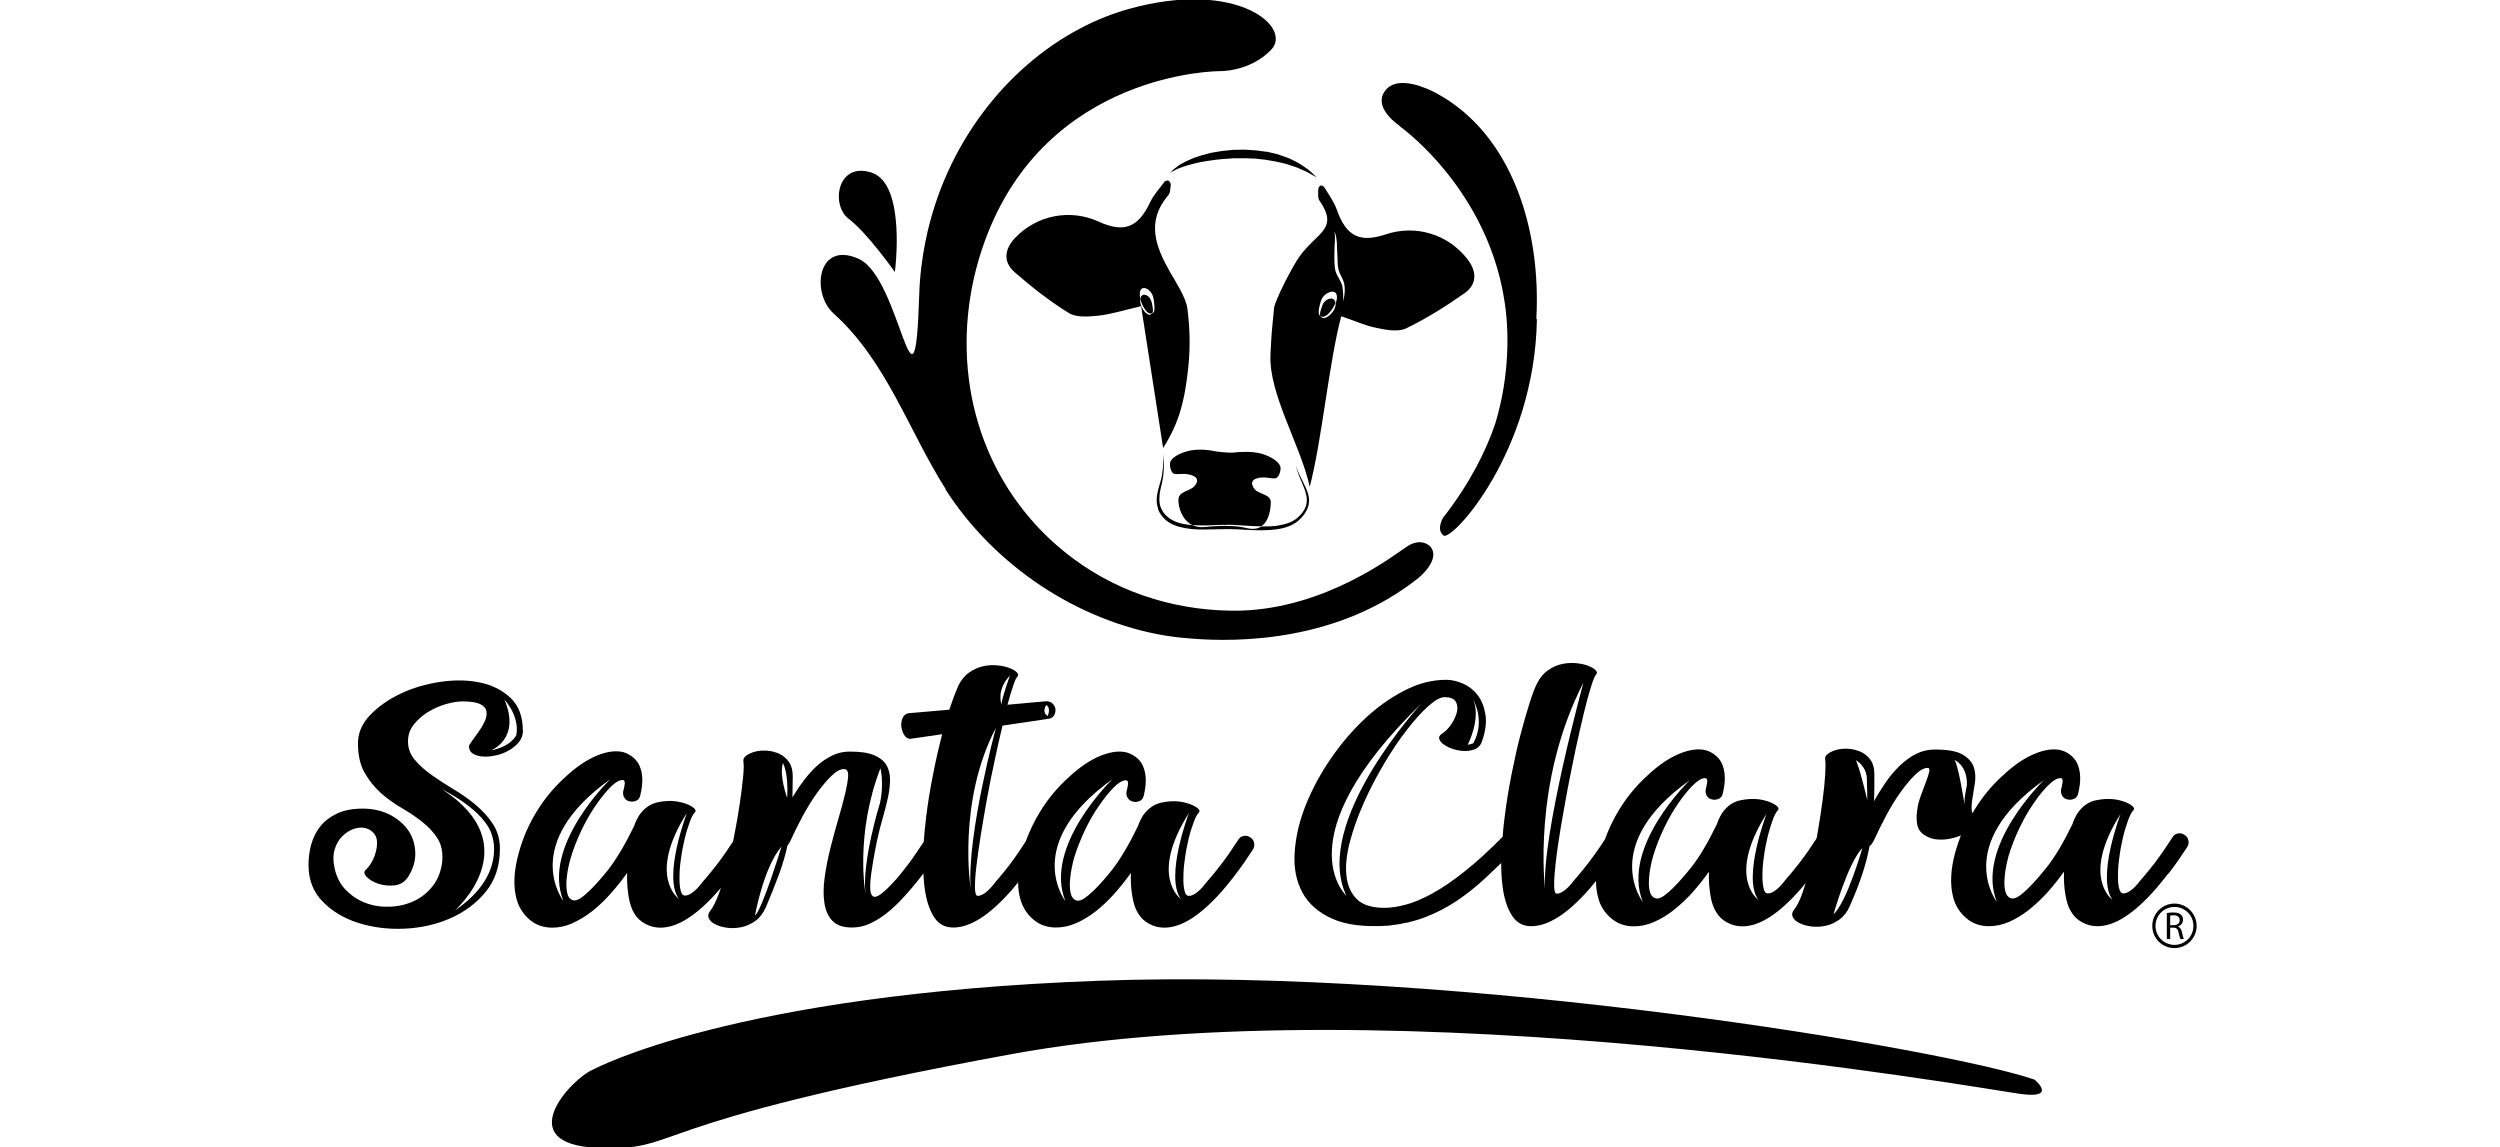
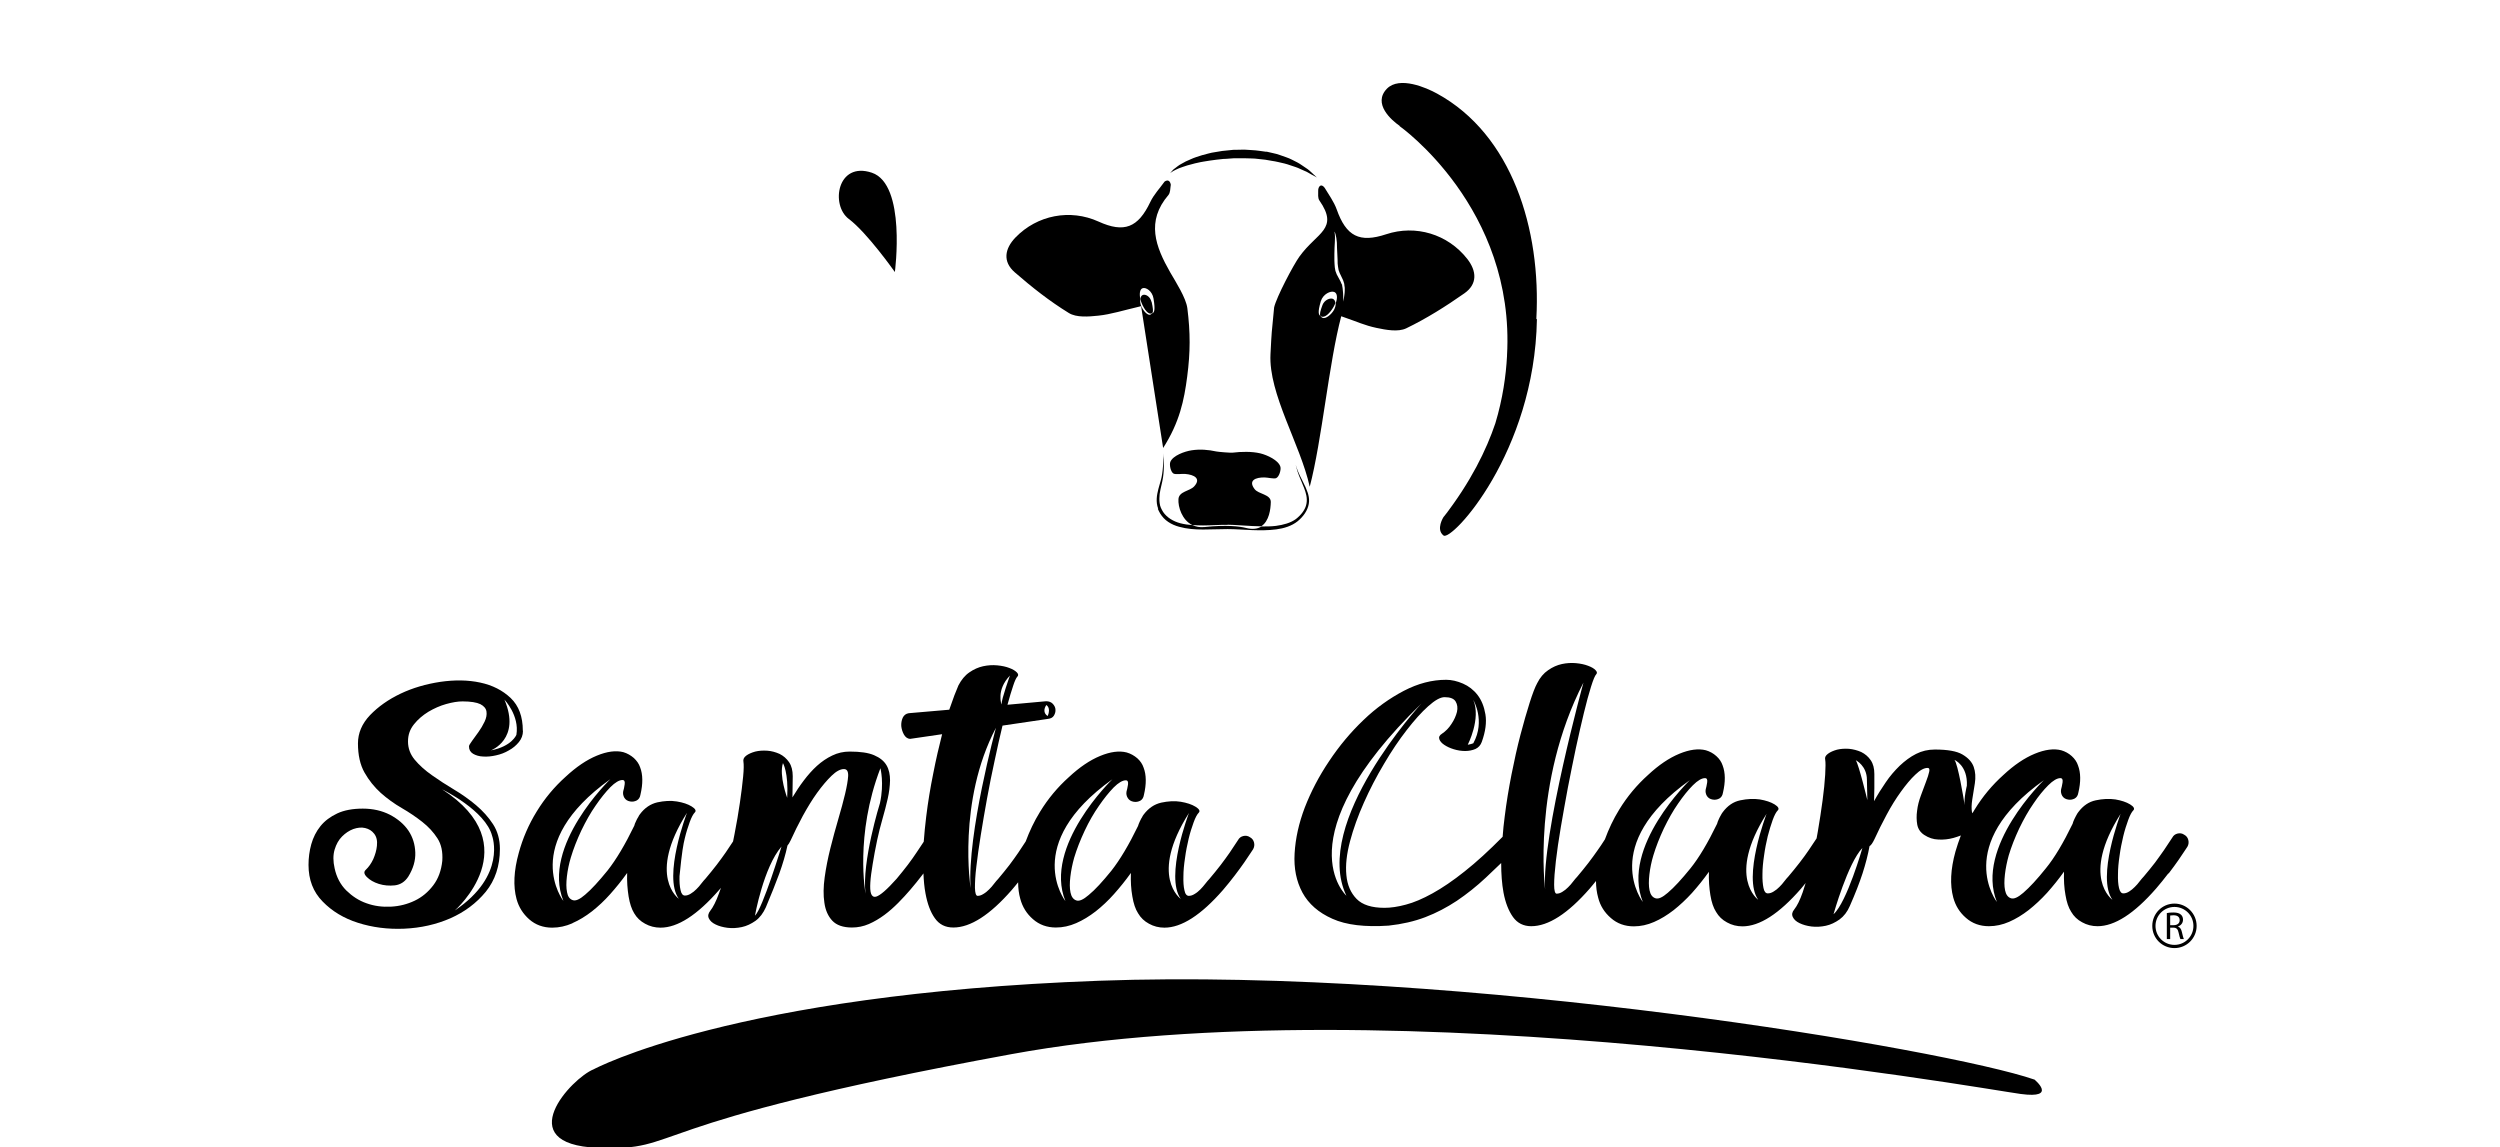
<svg xmlns="http://www.w3.org/2000/svg" width="170" height="78" viewBox="0 0 170 78" fill="none">
  <g clip-path="url(#clip0_416_10008)">
    <g clip-path="url(#clip1_416_10008)">
      <path d="M148.108 63.002C148.296 62.932 148.445 62.773 148.445 62.535C148.445 62.397 148.395 62.278 148.306 62.198C148.197 62.099 148.038 62.049 147.79 62.049C147.631 62.049 147.463 62.059 147.344 62.089V63.855H147.572V63.081H147.79C147.998 63.081 148.098 63.18 148.147 63.428C148.197 63.647 148.237 63.805 148.266 63.855H148.504C148.465 63.785 148.425 63.617 148.366 63.369C148.326 63.18 148.237 63.051 148.108 63.012M147.81 62.912H147.572V62.258C147.572 62.258 147.691 62.238 147.8 62.238C148.048 62.238 148.217 62.337 148.217 62.575C148.217 62.783 148.058 62.912 147.81 62.912Z" fill="black" />
      <path d="M78.299 20.523C78.219 20.175 77.912 19.987 77.714 20.056C77.614 20.096 77.565 20.195 77.545 20.324C77.565 20.413 77.585 20.503 77.624 20.592C77.813 21.068 78.1 21.415 78.319 21.306C78.339 21.306 78.349 21.286 78.368 21.276C78.428 21.167 78.408 20.959 78.309 20.523" fill="black" />
      <path d="M138.329 73.408C132.377 71.355 99.59 65.779 74.71 66.692C49.829 67.595 40.365 72.714 40.365 72.714C38.887 73.299 34.651 77.813 40.643 78.051C46.635 78.279 42.627 76.484 68.777 71.682C94.918 66.891 134.827 74.043 137.407 74.39C139.976 74.738 138.329 73.398 138.329 73.398" fill="black" />
      <path d="M88.367 17.437C87.941 18.032 86.8 20.205 86.641 20.899C86.453 22.854 86.482 22.387 86.393 24.084C86.254 26.782 88.427 30.215 89.062 33.101C89.895 29.927 90.361 24.689 91.204 21.505C92.385 21.911 92.772 22.119 93.605 22.298C94.26 22.437 95.073 22.586 95.619 22.328C96.998 21.663 98.317 20.83 99.577 19.947C100.47 19.322 100.43 18.439 99.766 17.596C98.446 15.919 96.264 15.265 94.26 15.929C92.445 16.534 91.542 16.068 90.897 14.243C90.709 13.717 90.351 13.231 90.073 12.765C89.816 12.427 89.627 12.715 89.637 12.973C89.637 13.201 89.607 13.469 89.716 13.628C91.076 15.582 89.558 15.79 88.377 17.427M90.738 17.268C90.738 17.13 90.738 16.991 90.748 16.852C90.748 16.723 90.768 16.594 90.768 16.485C90.768 16.376 90.778 16.267 90.778 16.177C90.778 16.088 90.778 16.009 90.768 15.939C90.768 15.87 90.748 15.82 90.748 15.79C90.748 15.761 90.748 15.741 90.748 15.741C90.748 15.741 90.748 15.761 90.768 15.79C90.778 15.83 90.808 15.87 90.818 15.939C90.857 16.068 90.887 16.257 90.907 16.495C90.907 16.604 90.917 16.733 90.917 16.862C90.917 16.991 90.937 17.13 90.937 17.268C90.937 17.417 90.947 17.556 90.957 17.705C90.957 17.854 90.957 17.993 90.986 18.142L91.026 18.37C91.026 18.37 91.076 18.499 91.095 18.558C91.155 18.697 91.224 18.826 91.284 18.955C91.323 19.024 91.343 19.084 91.363 19.153L91.393 19.253C91.393 19.253 91.403 19.272 91.413 19.312V19.362C91.443 19.501 91.453 19.63 91.443 19.749C91.443 19.987 91.393 20.165 91.383 20.304C91.363 20.433 91.353 20.512 91.353 20.512C91.353 20.512 91.353 20.433 91.343 20.304C91.333 20.175 91.343 19.977 91.314 19.759C91.314 19.649 91.284 19.53 91.264 19.411V19.362C91.264 19.362 91.244 19.332 91.234 19.322L91.195 19.233C91.165 19.163 91.145 19.104 91.105 19.044C91.046 18.925 90.966 18.796 90.897 18.657C90.867 18.578 90.837 18.509 90.808 18.419L90.768 18.191C90.748 18.042 90.748 17.874 90.738 17.725C90.738 17.576 90.738 17.427 90.738 17.288M90.738 19.858C90.937 19.947 90.966 20.255 90.828 20.612C90.837 20.75 90.798 20.909 90.709 21.078C90.53 21.395 90.143 21.703 89.935 21.614C89.875 21.584 89.826 21.554 89.806 21.495C89.677 21.425 89.578 21.286 89.816 20.483C89.964 19.997 90.49 19.749 90.738 19.858Z" fill="black" />
      <path d="M95.175 8.578C95.175 8.578 103.052 14.134 102.477 24.173C102.477 24.173 102.477 24.193 102.477 24.213C102.407 25.532 102.189 27.11 101.683 28.786C101.078 30.582 100.016 32.774 98.161 35.165C98.3 34.986 98.449 34.808 98.598 34.639C98.459 34.808 98.31 34.986 98.161 35.155C98.161 35.155 97.616 35.998 98.161 36.415C98.707 36.832 104.352 30.78 104.51 21.713L104.471 21.683C104.808 15.582 102.804 9.144 97.725 6.366C96.991 5.959 95.165 5.166 94.312 6.029C93.32 7.051 94.629 8.181 95.175 8.558" fill="black" />
      <path d="M147.863 61.444C147.03 61.444 146.355 62.119 146.355 62.962C146.355 63.805 147.03 64.47 147.863 64.47C148.697 64.47 149.371 63.795 149.371 62.962C149.371 62.129 148.697 61.444 147.863 61.444ZM147.863 64.252C147.149 64.252 146.574 63.676 146.574 62.962C146.574 62.248 147.149 61.672 147.863 61.672C148.578 61.672 149.153 62.248 149.153 62.962C149.153 63.676 148.578 64.252 147.863 64.252Z" fill="black" />
      <path d="M90.647 20.324C90.439 20.235 90.062 20.404 89.933 20.731C89.774 21.158 89.725 21.366 89.784 21.485C89.804 21.495 89.824 21.505 89.834 21.515C90.072 21.644 90.429 21.316 90.687 20.86C90.737 20.771 90.776 20.681 90.806 20.602C90.796 20.473 90.737 20.364 90.637 20.324" fill="black" />
      <path d="M147.495 59.361C147.743 59.034 147.962 58.736 148.14 58.478C148.319 58.21 148.468 58.002 148.567 57.843C148.666 57.684 148.735 57.595 148.745 57.575C148.825 57.436 148.845 57.278 148.805 57.119C148.765 56.96 148.676 56.841 148.527 56.762C148.388 56.663 148.23 56.643 148.071 56.682C147.912 56.722 147.793 56.811 147.714 56.96C147.505 57.278 147.317 57.565 147.148 57.813C146.98 58.061 146.771 58.339 146.543 58.657C146.305 58.964 146.047 59.282 145.779 59.599C145.7 59.678 145.611 59.788 145.501 59.926C145.402 60.065 145.283 60.194 145.164 60.313C145.045 60.432 144.916 60.541 144.787 60.621C144.648 60.71 144.519 60.75 144.39 60.75C144.242 60.75 144.152 60.631 144.093 60.383C144.033 60.135 144.013 59.817 144.023 59.44C144.023 59.053 144.063 58.637 144.132 58.18C144.192 57.724 144.281 57.288 144.38 56.871C144.48 56.454 144.599 56.087 144.718 55.76C144.837 55.432 144.956 55.214 145.065 55.105C145.174 54.996 145.105 54.857 144.847 54.698C144.589 54.54 144.251 54.431 143.845 54.361C143.428 54.301 142.982 54.321 142.515 54.421C142.039 54.52 141.652 54.788 141.325 55.224L141.255 55.323C141.226 55.383 141.196 55.442 141.156 55.502C141.127 55.561 141.097 55.621 141.057 55.7C140.998 55.829 140.958 55.928 140.938 56.018C140.313 57.307 139.708 58.329 139.113 59.053C138.527 59.788 138.012 60.343 137.585 60.71C137.218 61.028 136.93 61.157 136.732 61.077C136.533 61.008 136.404 60.829 136.345 60.541C136.285 60.254 136.285 59.897 136.335 59.46C136.385 59.034 136.474 58.597 136.593 58.17C136.771 57.575 137.01 56.97 137.307 56.335C137.615 55.7 137.932 55.135 138.279 54.639C138.617 54.133 138.954 53.726 139.281 53.399C139.609 53.071 139.886 52.913 140.105 52.913C140.234 52.913 140.283 53.012 140.254 53.21C140.224 53.409 140.184 53.567 140.154 53.677C140.125 53.835 140.154 53.984 140.234 54.123C140.323 54.262 140.452 54.341 140.631 54.371C140.789 54.401 140.938 54.371 141.077 54.301C141.216 54.222 141.295 54.093 141.325 53.915C141.504 53.161 141.494 52.546 141.305 52.05C141.226 51.812 141.087 51.603 140.879 51.415C140.67 51.226 140.432 51.097 140.164 51.018C139.658 50.889 139.053 50.968 138.359 51.256C137.664 51.544 136.96 52.02 136.236 52.694C135.472 53.379 134.817 54.163 134.272 55.056C134.222 55.135 134.172 55.214 134.123 55.303C134.113 55.274 134.103 55.244 134.093 55.214C134.053 54.986 134.063 54.708 134.113 54.371C134.172 54.034 134.232 53.667 134.291 53.26C134.351 52.863 134.331 52.486 134.212 52.149C134.093 51.812 133.835 51.534 133.448 51.306C133.061 51.077 132.426 50.968 131.573 50.968C131.107 50.968 130.68 51.068 130.293 51.266C129.897 51.464 129.53 51.742 129.182 52.069C128.835 52.407 128.508 52.784 128.23 53.2C127.942 53.617 127.674 54.044 127.436 54.48C127.446 54.192 127.456 53.895 127.456 53.597V52.635C127.456 52.248 127.377 51.941 127.208 51.693C127.04 51.444 126.821 51.266 126.563 51.137C126.296 51.018 126.018 50.948 125.73 50.919C125.432 50.899 125.165 50.919 124.917 50.978C124.669 51.048 124.46 51.137 124.302 51.256C124.143 51.375 124.073 51.504 124.113 51.653C124.143 51.831 124.143 52.169 124.113 52.675C124.083 53.181 124.024 53.766 123.935 54.431C123.845 55.105 123.736 55.819 123.607 56.573C123.577 56.722 123.558 56.871 123.528 57.01C123.329 57.307 123.151 57.585 122.992 57.813C122.823 58.061 122.625 58.339 122.377 58.657C122.139 58.964 121.881 59.282 121.613 59.599C121.534 59.678 121.444 59.788 121.335 59.926C121.236 60.065 121.117 60.194 120.998 60.313C120.879 60.432 120.75 60.541 120.611 60.621C120.472 60.71 120.343 60.75 120.214 60.75C120.066 60.75 119.966 60.631 119.917 60.383C119.867 60.135 119.837 59.817 119.847 59.44C119.847 59.053 119.887 58.637 119.956 58.18C120.016 57.724 120.105 57.288 120.204 56.871C120.314 56.454 120.423 56.087 120.542 55.76C120.661 55.432 120.78 55.214 120.889 55.105C120.998 54.996 120.929 54.857 120.671 54.698C120.413 54.54 120.075 54.431 119.669 54.361C119.252 54.301 118.816 54.321 118.339 54.421C117.863 54.52 117.476 54.788 117.149 55.224L117.08 55.323C117.05 55.383 117.02 55.442 116.98 55.502C116.951 55.561 116.911 55.621 116.881 55.7C116.822 55.829 116.782 55.928 116.762 56.018C116.137 57.307 115.532 58.329 114.947 59.053C114.351 59.788 113.845 60.343 113.409 60.71C113.042 61.028 112.764 61.157 112.556 61.077C112.357 61.008 112.228 60.829 112.169 60.541C112.109 60.254 112.109 59.897 112.159 59.46C112.209 59.034 112.298 58.597 112.427 58.17C112.605 57.575 112.844 56.97 113.141 56.335C113.449 55.7 113.766 55.135 114.113 54.639C114.461 54.133 114.788 53.726 115.115 53.399C115.443 53.071 115.72 52.913 115.939 52.913C116.068 52.913 116.117 53.012 116.087 53.21C116.058 53.409 116.018 53.567 115.988 53.677C115.959 53.835 115.988 53.984 116.068 54.123C116.157 54.262 116.286 54.341 116.464 54.371C116.623 54.401 116.772 54.371 116.911 54.301C117.05 54.222 117.129 54.093 117.159 53.915C117.337 53.161 117.328 52.546 117.139 52.05C117.06 51.812 116.921 51.603 116.712 51.415C116.504 51.226 116.266 51.097 115.998 51.018C115.492 50.889 114.887 50.968 114.193 51.256C113.498 51.544 112.794 52.02 112.07 52.694C111.306 53.379 110.651 54.163 110.105 55.056C109.709 55.7 109.391 56.375 109.133 57.079C108.955 57.357 108.786 57.615 108.627 57.833C108.459 58.081 108.25 58.359 108.012 58.676C107.774 58.984 107.516 59.301 107.248 59.619C107.169 59.698 107.08 59.807 106.971 59.946C106.871 60.085 106.752 60.214 106.633 60.333C106.514 60.452 106.385 60.561 106.246 60.641C106.108 60.73 105.979 60.77 105.85 60.77C105.741 60.77 105.681 60.561 105.681 60.164C105.681 59.768 105.721 59.222 105.8 58.547C105.879 57.873 105.989 57.109 106.137 56.236C106.286 55.363 106.445 54.48 106.614 53.567C106.792 52.655 106.971 51.762 107.159 50.869C107.348 49.986 107.536 49.183 107.705 48.478C107.873 47.774 108.042 47.169 108.191 46.693C108.34 46.216 108.459 45.939 108.538 45.859C108.617 45.78 108.608 45.681 108.498 45.572C108.399 45.462 108.231 45.363 107.992 45.274C107.764 45.185 107.487 45.125 107.169 45.095C106.852 45.066 106.524 45.086 106.207 45.155C105.889 45.224 105.572 45.363 105.274 45.572C104.967 45.78 104.719 46.078 104.53 46.455C104.381 46.722 104.213 47.169 104.014 47.794C103.816 48.419 103.608 49.143 103.389 49.976C103.171 50.81 102.973 51.702 102.784 52.655C102.596 53.617 102.437 54.569 102.318 55.542C102.258 56.008 102.209 56.454 102.179 56.901C101.247 57.843 100.393 58.627 99.6 59.252C98.806 59.887 98.072 60.383 97.407 60.75C96.743 61.117 96.138 61.375 95.602 61.514C95.056 61.663 94.57 61.732 94.144 61.732C93.281 61.732 92.646 61.533 92.249 61.127C91.852 60.72 91.614 60.184 91.554 59.51C91.485 58.835 91.574 58.071 91.802 57.208C92.031 56.345 92.348 55.472 92.745 54.579C93.142 53.687 93.598 52.804 94.114 51.941C94.62 51.077 95.136 50.313 95.661 49.639C96.177 48.974 96.663 48.429 97.12 48.022C97.576 47.615 97.943 47.407 98.231 47.407C98.618 47.407 98.866 47.506 98.985 47.705C99.104 47.903 99.133 48.141 99.074 48.409C99.005 48.677 98.885 48.955 98.697 49.232C98.519 49.51 98.3 49.728 98.062 49.887C97.884 49.996 97.824 50.125 97.874 50.264C97.923 50.403 98.032 50.532 98.211 50.651C98.389 50.77 98.598 50.869 98.856 50.948C99.114 51.028 99.372 51.068 99.63 51.068C99.888 51.068 100.126 51.018 100.334 50.929C100.542 50.829 100.681 50.671 100.76 50.452C101.018 49.738 101.098 49.113 101.009 48.578C100.919 48.042 100.741 47.605 100.473 47.258C100.205 46.911 99.868 46.653 99.481 46.484C99.094 46.316 98.707 46.226 98.34 46.226C97.378 46.226 96.425 46.474 95.453 46.98C94.491 47.486 93.568 48.141 92.715 48.964C91.852 49.788 91.078 50.71 90.384 51.752C89.689 52.784 89.144 53.835 88.727 54.907C88.32 55.978 88.092 57.01 88.033 58.032C87.973 59.044 88.152 59.926 88.568 60.7C88.985 61.464 89.66 62.059 90.602 62.476C91.544 62.903 92.824 63.051 94.431 62.942C95.344 62.843 96.167 62.654 96.921 62.367C97.675 62.079 98.389 61.702 99.064 61.256C99.739 60.799 100.403 60.274 101.038 59.678C101.376 59.361 101.723 59.034 102.08 58.686C102.08 59.43 102.13 60.105 102.239 60.7C102.368 61.385 102.586 61.94 102.883 62.357C103.181 62.773 103.598 62.982 104.124 62.982C105.284 62.982 106.614 62.129 108.102 60.422C108.25 60.254 108.389 60.075 108.528 59.907C108.528 60.313 108.578 60.69 108.677 61.047C108.816 61.593 109.104 62.049 109.54 62.426C109.967 62.803 110.492 62.992 111.098 62.992C111.564 62.992 112.02 62.893 112.476 62.694C112.933 62.496 113.369 62.228 113.806 61.891C114.232 61.553 114.649 61.166 115.056 60.72C115.453 60.274 115.839 59.797 116.207 59.282C116.187 59.857 116.226 60.383 116.306 60.869C116.385 61.355 116.514 61.732 116.693 62.01C116.871 62.317 117.119 62.555 117.437 62.724C117.754 62.903 118.111 62.992 118.488 62.992C119.649 62.992 120.978 62.139 122.466 60.432C122.575 60.303 122.685 60.174 122.784 60.045C122.714 60.264 122.655 60.472 122.585 60.67C122.397 61.216 122.198 61.603 122.01 61.841C121.861 62.02 121.831 62.188 121.911 62.357C121.99 62.526 122.139 62.664 122.367 62.773C122.595 62.883 122.863 62.962 123.181 63.002C123.498 63.041 123.825 63.022 124.153 62.952C124.48 62.883 124.788 62.734 125.085 62.526C125.383 62.307 125.621 62 125.79 61.603C126.157 60.77 126.444 60.035 126.653 59.391C126.861 58.746 127.02 58.131 127.129 57.536C127.228 57.486 127.337 57.327 127.466 57.059C127.704 56.534 127.982 55.978 128.29 55.403C128.597 54.827 128.924 54.301 129.262 53.835C129.599 53.369 129.916 52.982 130.244 52.675C130.561 52.367 130.839 52.218 131.077 52.218C131.186 52.218 131.226 52.307 131.186 52.476C131.147 52.655 131.077 52.883 130.968 53.161C130.859 53.438 130.75 53.746 130.621 54.093C130.492 54.44 130.403 54.778 130.363 55.125C130.313 55.472 130.323 55.79 130.373 56.077C130.432 56.375 130.591 56.613 130.859 56.782C131.147 56.97 131.464 57.079 131.811 57.089C132.168 57.109 132.506 57.069 132.833 56.98C133.012 56.93 133.18 56.871 133.339 56.811C133.2 57.169 133.081 57.536 132.972 57.903C132.635 59.113 132.585 60.164 132.823 61.038C132.972 61.583 133.25 62.039 133.686 62.416C134.113 62.793 134.639 62.982 135.244 62.982C135.71 62.982 136.166 62.883 136.623 62.684C137.079 62.486 137.516 62.218 137.952 61.881C138.379 61.543 138.795 61.157 139.202 60.71C139.599 60.264 139.986 59.788 140.353 59.272C140.333 59.847 140.363 60.373 140.452 60.859C140.531 61.345 140.66 61.722 140.839 62C141.017 62.307 141.265 62.545 141.583 62.714C141.9 62.893 142.257 62.982 142.634 62.982C143.795 62.982 145.124 62.129 146.612 60.422C146.9 60.085 147.168 59.758 147.416 59.43M100.185 47.595C100.185 47.595 101.028 49.014 100.185 50.542C100.185 50.542 100.016 50.611 99.808 50.641C99.808 50.641 100.721 48.875 100.185 47.595ZM96.663 47.833C96.663 47.833 89.174 55.928 91.554 60.908C91.554 60.908 87.219 57.01 96.663 47.833ZM107.675 46.415C107.675 46.415 104.828 56.782 105.066 60.472C105.066 60.472 104.153 53.26 107.675 46.415ZM114.907 53.052C114.907 53.052 110.195 57.585 111.713 61.335C111.713 61.335 108.707 57.476 114.907 53.052ZM120.125 55.343C120.125 55.343 118.468 59.658 119.56 61.186C119.56 61.186 117.397 59.649 120.125 55.343ZM124.679 62.168C124.679 62.168 125.661 58.676 126.643 57.664C126.643 57.664 125.591 61.355 124.679 62.168ZM126.206 51.702C126.206 51.702 126.95 52.079 126.95 53.022L126.98 54.411C126.98 54.411 126.405 52.01 126.196 51.702M133.597 54.748C133.607 54.817 133.617 54.847 133.617 54.847C133.617 54.817 133.607 54.778 133.597 54.748C133.518 54.232 133.141 51.97 132.903 51.673C132.903 51.673 133.815 52.05 133.746 53.428C133.746 53.428 133.537 54.272 133.597 54.748ZM138.984 53.052C138.984 53.052 134.272 57.585 135.789 61.335C135.789 61.335 132.783 57.476 138.984 53.052ZM144.202 55.343C144.202 55.343 142.545 59.658 143.646 61.186C143.646 61.186 141.474 59.649 144.202 55.343Z" fill="black" />
-       <path d="M64.282 33.261C67.566 38.409 73.22 42.219 79.242 43.221C79.381 43.24 79.569 43.27 79.797 43.3C79.936 43.32 80.085 43.34 80.224 43.349C80.393 43.369 80.571 43.389 80.77 43.399C80.829 43.399 80.898 43.409 80.958 43.419C84.291 43.697 91.067 43.607 96.464 39.292C96.464 39.292 98.031 38.032 97.247 37.149C97.247 37.149 96.662 36.524 95.7 37.149C94.797 37.735 90.224 41.355 84.341 41.524C80.343 41.603 76.335 40.463 73.032 38.022C71.921 37.199 70.929 36.286 70.075 35.284C65.661 30.165 64.589 22.993 66.951 16.436C71.137 4.839 82.903 4.839 82.903 4.839C82.903 4.839 84.946 4.918 86.434 3.39C87.922 1.862 84.152 -1.441 76.782 0.603C75.641 0.92 74.52 1.366 73.438 1.942C68.429 4.581 64.272 9.829 62.943 16.356C62.695 17.556 62.546 18.797 62.506 20.066C62.199 29.798 61.256 18.925 58.419 17.616C55.592 16.306 55.125 19.918 56.693 21.326C60.294 24.57 61.772 29.263 64.302 33.251" fill="black" />
-       <path d="M38.926 62.773C39.382 62.575 39.819 62.307 40.255 61.97C40.682 61.633 41.098 61.246 41.495 60.799C41.892 60.353 42.279 59.877 42.646 59.361C42.626 59.936 42.666 60.462 42.745 60.958C42.825 61.444 42.953 61.821 43.122 62.099C43.301 62.406 43.549 62.644 43.866 62.813C44.184 62.992 44.541 63.081 44.918 63.081C46.078 63.081 47.408 62.228 48.896 60.522C48.935 60.472 48.975 60.422 49.025 60.373C48.975 60.502 48.935 60.641 48.886 60.76C48.688 61.305 48.489 61.692 48.301 61.93C48.162 62.109 48.122 62.277 48.201 62.446C48.281 62.615 48.429 62.754 48.658 62.863C48.876 62.972 49.154 63.051 49.471 63.091C49.789 63.13 50.116 63.111 50.443 63.041C50.771 62.972 51.078 62.823 51.376 62.615C51.673 62.396 51.902 62.089 52.08 61.692C52.447 60.829 52.745 60.065 52.993 59.401C53.231 58.736 53.419 58.101 53.548 57.496C53.608 57.426 53.687 57.317 53.767 57.139C54.005 56.613 54.282 56.057 54.59 55.482C54.907 54.907 55.225 54.381 55.562 53.914C55.9 53.448 56.227 53.061 56.544 52.754C56.862 52.446 57.14 52.297 57.388 52.297C57.596 52.297 57.685 52.456 57.675 52.764C57.656 53.071 57.586 53.478 57.467 53.984C57.348 54.49 57.189 55.065 57.001 55.71C56.812 56.355 56.634 57.01 56.465 57.684C56.296 58.359 56.167 59.014 56.078 59.658C55.989 60.303 55.979 60.879 56.058 61.385C56.128 61.891 56.306 62.297 56.594 62.605C56.882 62.912 57.328 63.071 57.933 63.071C58.33 63.071 58.717 62.992 59.084 62.833C59.451 62.674 59.798 62.466 60.136 62.218C60.473 61.97 60.78 61.692 61.078 61.395C61.376 61.087 61.653 60.799 61.901 60.502C62.189 60.164 62.457 59.837 62.705 59.51C62.735 59.47 62.764 59.43 62.794 59.391C62.814 59.877 62.854 60.333 62.933 60.75C63.062 61.454 63.27 62.02 63.568 62.436C63.866 62.863 64.282 63.071 64.828 63.071C65.989 63.071 67.318 62.218 68.806 60.512C68.955 60.343 69.094 60.164 69.233 59.996C69.233 60.402 69.282 60.779 69.381 61.127C69.53 61.672 69.808 62.129 70.244 62.506C70.671 62.883 71.197 63.071 71.802 63.071C72.268 63.071 72.725 62.972 73.181 62.773C73.637 62.575 74.074 62.307 74.51 61.97C74.937 61.633 75.353 61.246 75.75 60.799C76.147 60.353 76.534 59.877 76.901 59.361C76.881 59.936 76.911 60.462 77 60.958C77.08 61.444 77.209 61.821 77.387 62.099C77.566 62.406 77.814 62.644 78.131 62.813C78.449 62.992 78.806 63.081 79.183 63.081C80.343 63.081 81.673 62.228 83.161 60.522C83.448 60.184 83.716 59.857 83.964 59.529C84.212 59.202 84.431 58.904 84.609 58.647C84.788 58.379 84.936 58.17 85.036 58.012C85.145 57.853 85.204 57.764 85.214 57.744C85.294 57.595 85.314 57.446 85.274 57.287C85.234 57.129 85.145 57.01 84.996 56.93C84.857 56.831 84.698 56.811 84.54 56.851C84.381 56.891 84.262 56.98 84.183 57.129C83.974 57.446 83.786 57.734 83.617 57.982C83.448 58.23 83.24 58.508 83.002 58.825C82.764 59.133 82.506 59.45 82.238 59.767C82.159 59.847 82.07 59.956 81.96 60.095C81.851 60.234 81.742 60.363 81.623 60.482C81.504 60.601 81.375 60.71 81.236 60.789C81.097 60.879 80.968 60.918 80.839 60.918C80.701 60.918 80.591 60.799 80.542 60.541C80.482 60.293 80.462 59.976 80.472 59.599C80.472 59.212 80.512 58.795 80.582 58.339C80.641 57.883 80.73 57.446 80.829 57.029C80.929 56.613 81.048 56.246 81.167 55.918C81.286 55.591 81.405 55.373 81.514 55.264C81.623 55.155 81.554 55.016 81.296 54.857C81.038 54.698 80.701 54.589 80.294 54.52C79.877 54.45 79.431 54.48 78.965 54.579C78.488 54.688 78.101 54.956 77.774 55.383L77.705 55.482C77.675 55.551 77.645 55.601 77.605 55.66C77.576 55.72 77.546 55.779 77.506 55.859C77.447 55.988 77.407 56.087 77.387 56.166C76.762 57.456 76.157 58.468 75.572 59.212C74.977 59.946 74.471 60.502 74.034 60.859C73.667 61.176 73.379 61.305 73.181 61.226C72.983 61.156 72.853 60.978 72.794 60.69C72.734 60.402 72.734 60.045 72.784 59.619C72.834 59.192 72.923 58.756 73.042 58.329C73.221 57.734 73.459 57.129 73.756 56.494C74.054 55.859 74.381 55.293 74.728 54.797C75.076 54.291 75.403 53.885 75.73 53.547C76.058 53.22 76.336 53.061 76.554 53.061C76.683 53.061 76.732 53.161 76.703 53.359C76.673 53.557 76.633 53.716 76.603 53.825C76.574 53.984 76.603 54.133 76.693 54.272C76.782 54.41 76.911 54.49 77.09 54.52C77.248 54.549 77.397 54.52 77.536 54.45C77.675 54.371 77.754 54.242 77.784 54.063C77.963 53.309 77.953 52.684 77.764 52.198C77.685 51.96 77.546 51.752 77.338 51.563C77.129 51.385 76.891 51.246 76.613 51.167C76.107 51.038 75.502 51.117 74.808 51.405C74.113 51.692 73.409 52.169 72.685 52.843C71.921 53.528 71.266 54.311 70.721 55.204C70.324 55.849 70.006 56.524 69.748 57.218C69.57 57.496 69.391 57.754 69.243 57.982C69.074 58.23 68.875 58.508 68.637 58.825C68.399 59.133 68.141 59.45 67.874 59.767C67.794 59.847 67.705 59.956 67.596 60.095C67.496 60.234 67.377 60.363 67.258 60.482C67.139 60.601 67.01 60.71 66.871 60.789C66.733 60.879 66.604 60.918 66.475 60.918C66.366 60.918 66.306 60.73 66.296 60.373C66.296 60.006 66.316 59.52 66.395 58.904C66.465 58.289 66.564 57.585 66.693 56.782C66.822 55.988 66.961 55.155 67.12 54.291C67.278 53.428 67.447 52.575 67.635 51.722C67.814 50.869 67.993 50.075 68.171 49.341L71.256 48.885C71.445 48.865 71.584 48.796 71.663 48.667C71.742 48.538 71.782 48.399 71.772 48.26C71.772 48.121 71.703 47.982 71.594 47.863C71.484 47.744 71.326 47.684 71.137 47.684L68.508 47.923C68.657 47.397 68.776 46.97 68.895 46.633C69.004 46.296 69.104 46.087 69.183 46.008C69.262 45.929 69.252 45.829 69.143 45.72C69.034 45.611 68.875 45.512 68.637 45.423C68.409 45.333 68.131 45.274 67.814 45.244C67.496 45.214 67.179 45.234 66.852 45.304C66.534 45.373 66.217 45.512 65.919 45.72C65.612 45.929 65.374 46.226 65.175 46.603C65.096 46.782 65.007 47.01 64.897 47.288C64.798 47.566 64.679 47.893 64.55 48.26L61.792 48.498C61.604 48.528 61.465 48.637 61.386 48.806C61.306 48.984 61.276 49.173 61.286 49.371C61.306 49.569 61.366 49.768 61.465 49.946C61.564 50.125 61.713 50.234 61.882 50.244L64.064 49.926C63.856 50.74 63.647 51.633 63.459 52.605C63.261 53.577 63.102 54.549 62.983 55.522C62.913 56.107 62.854 56.672 62.814 57.238C62.636 57.496 62.477 57.734 62.338 57.952C62.169 58.21 61.971 58.488 61.733 58.805C61.495 59.123 61.237 59.43 60.969 59.758C60.314 60.492 59.848 60.898 59.56 60.978C59.401 61.008 59.292 60.938 59.233 60.77C59.173 60.601 59.163 60.343 59.183 60.006C59.203 59.658 59.263 59.242 59.342 58.756C59.421 58.27 59.52 57.724 59.65 57.109C59.749 56.643 59.868 56.176 60.007 55.69C60.145 55.214 60.264 54.748 60.364 54.311C60.463 53.875 60.513 53.458 60.523 53.061C60.523 52.675 60.453 52.327 60.284 52.04C60.116 51.752 59.838 51.524 59.441 51.355C59.054 51.186 58.499 51.107 57.775 51.107C57.358 51.107 56.961 51.196 56.594 51.375C56.217 51.553 55.87 51.792 55.552 52.079C55.235 52.367 54.937 52.704 54.66 53.071C54.382 53.438 54.124 53.825 53.886 54.222C53.886 54.004 53.886 53.766 53.896 53.538C53.896 53.309 53.906 53.051 53.906 52.784C53.906 52.397 53.826 52.079 53.658 51.831C53.489 51.583 53.271 51.395 53.013 51.266C52.745 51.147 52.467 51.067 52.169 51.047C51.872 51.028 51.604 51.047 51.356 51.107C51.108 51.176 50.9 51.266 50.741 51.385C50.582 51.504 50.523 51.643 50.553 51.792C50.582 51.97 50.582 52.317 50.533 52.813C50.483 53.319 50.414 53.905 50.314 54.579C50.215 55.254 50.096 55.968 49.947 56.722C49.918 56.891 49.878 57.049 49.848 57.218C49.67 57.496 49.501 57.744 49.352 57.962C49.184 58.21 48.975 58.488 48.737 58.805C48.499 59.113 48.241 59.43 47.973 59.748C47.894 59.827 47.804 59.936 47.695 60.075C47.596 60.214 47.477 60.343 47.358 60.462C47.239 60.581 47.11 60.69 46.971 60.77C46.832 60.859 46.703 60.898 46.574 60.898C46.435 60.898 46.326 60.779 46.277 60.522C46.217 60.273 46.197 59.956 46.207 59.579C46.207 59.192 46.247 58.776 46.316 58.319C46.376 57.863 46.465 57.426 46.565 57.01C46.664 56.593 46.783 56.226 46.902 55.899C47.021 55.571 47.14 55.353 47.249 55.244C47.358 55.135 47.289 54.996 47.031 54.837C46.773 54.678 46.445 54.569 46.029 54.5C45.612 54.43 45.166 54.46 44.7 54.559C44.233 54.669 43.836 54.936 43.519 55.363L43.45 55.462C43.42 55.532 43.39 55.581 43.35 55.641C43.321 55.7 43.281 55.76 43.251 55.839C43.192 55.968 43.142 56.067 43.132 56.147C42.507 57.436 41.902 58.448 41.317 59.192C40.721 59.926 40.215 60.482 39.789 60.839C39.422 61.156 39.144 61.285 38.936 61.206C38.737 61.137 38.608 60.958 38.559 60.67C38.499 60.383 38.499 60.026 38.549 59.599C38.598 59.172 38.688 58.736 38.817 58.309C38.995 57.714 39.233 57.109 39.531 56.474C39.839 55.839 40.156 55.274 40.503 54.778C40.85 54.272 41.178 53.865 41.505 53.528C41.833 53.2 42.11 53.041 42.328 53.041C42.458 53.041 42.507 53.141 42.477 53.339C42.447 53.538 42.418 53.696 42.378 53.805C42.348 53.964 42.378 54.113 42.458 54.252C42.547 54.391 42.676 54.47 42.854 54.5C43.013 54.53 43.162 54.5 43.301 54.43C43.44 54.351 43.519 54.222 43.549 54.044C43.727 53.289 43.717 52.664 43.529 52.178C43.45 51.94 43.301 51.732 43.102 51.544C42.894 51.365 42.656 51.226 42.388 51.147C41.882 51.018 41.277 51.097 40.583 51.385C39.888 51.672 39.184 52.149 38.459 52.823C37.696 53.508 37.041 54.291 36.495 55.184C35.95 56.067 35.543 57.01 35.275 58.002C34.938 59.212 34.888 60.264 35.126 61.137C35.275 61.682 35.563 62.139 35.989 62.516C36.416 62.892 36.942 63.081 37.547 63.081C38.013 63.081 38.469 62.982 38.926 62.783M80.849 55.283C80.849 55.283 79.193 59.599 80.294 61.127C80.294 61.127 78.121 59.589 80.849 55.283ZM75.641 52.992C75.641 52.992 70.929 57.526 72.447 61.275C72.447 61.275 69.441 57.426 75.641 52.992ZM71.147 47.942C71.147 47.942 71.484 48.111 71.246 48.687C71.246 48.687 70.81 48.478 71.147 47.942ZM68.677 45.938C68.677 45.938 68.102 47.526 68.102 47.903C68.102 47.903 67.725 46.921 68.677 45.938ZM67.725 49.49C67.725 49.49 65.76 56.702 65.999 60.392C65.999 60.392 65.086 54.5 67.725 49.49ZM59.868 52.238C59.868 52.238 60.136 53.26 59.838 54.609C59.838 54.609 58.588 58.607 58.856 60.77C58.856 60.77 58.112 56.811 59.868 52.238ZM53.241 51.891C53.241 51.891 53.628 52.526 53.529 54.252C53.529 54.252 52.963 52.744 53.241 51.891ZM53.142 57.565C53.142 57.565 51.852 61.801 51.336 62.267C51.336 62.267 51.922 58.974 53.142 57.565ZM46.713 55.274C46.713 55.274 45.057 59.589 46.158 61.117C46.158 61.117 43.985 59.579 46.713 55.274ZM41.505 52.982C41.505 52.982 36.793 57.516 38.311 61.266C38.311 61.266 35.305 57.416 41.505 52.982Z" fill="black" />
+       <path d="M38.926 62.773C39.382 62.575 39.819 62.307 40.255 61.97C40.682 61.633 41.098 61.246 41.495 60.799C41.892 60.353 42.279 59.877 42.646 59.361C42.626 59.936 42.666 60.462 42.745 60.958C42.825 61.444 42.953 61.821 43.122 62.099C43.301 62.406 43.549 62.644 43.866 62.813C44.184 62.992 44.541 63.081 44.918 63.081C46.078 63.081 47.408 62.228 48.896 60.522C48.935 60.472 48.975 60.422 49.025 60.373C48.975 60.502 48.935 60.641 48.886 60.76C48.688 61.305 48.489 61.692 48.301 61.93C48.162 62.109 48.122 62.277 48.201 62.446C48.281 62.615 48.429 62.754 48.658 62.863C48.876 62.972 49.154 63.051 49.471 63.091C49.789 63.13 50.116 63.111 50.443 63.041C50.771 62.972 51.078 62.823 51.376 62.615C51.673 62.396 51.902 62.089 52.08 61.692C52.447 60.829 52.745 60.065 52.993 59.401C53.231 58.736 53.419 58.101 53.548 57.496C53.608 57.426 53.687 57.317 53.767 57.139C54.005 56.613 54.282 56.057 54.59 55.482C54.907 54.907 55.225 54.381 55.562 53.914C55.9 53.448 56.227 53.061 56.544 52.754C56.862 52.446 57.14 52.297 57.388 52.297C57.596 52.297 57.685 52.456 57.675 52.764C57.656 53.071 57.586 53.478 57.467 53.984C57.348 54.49 57.189 55.065 57.001 55.71C56.812 56.355 56.634 57.01 56.465 57.684C56.296 58.359 56.167 59.014 56.078 59.658C55.989 60.303 55.979 60.879 56.058 61.385C56.128 61.891 56.306 62.297 56.594 62.605C56.882 62.912 57.328 63.071 57.933 63.071C58.33 63.071 58.717 62.992 59.084 62.833C59.451 62.674 59.798 62.466 60.136 62.218C60.473 61.97 60.78 61.692 61.078 61.395C61.376 61.087 61.653 60.799 61.901 60.502C62.189 60.164 62.457 59.837 62.705 59.51C62.735 59.47 62.764 59.43 62.794 59.391C62.814 59.877 62.854 60.333 62.933 60.75C63.062 61.454 63.27 62.02 63.568 62.436C63.866 62.863 64.282 63.071 64.828 63.071C65.989 63.071 67.318 62.218 68.806 60.512C68.955 60.343 69.094 60.164 69.233 59.996C69.233 60.402 69.282 60.779 69.381 61.127C69.53 61.672 69.808 62.129 70.244 62.506C70.671 62.883 71.197 63.071 71.802 63.071C72.268 63.071 72.725 62.972 73.181 62.773C73.637 62.575 74.074 62.307 74.51 61.97C74.937 61.633 75.353 61.246 75.75 60.799C76.147 60.353 76.534 59.877 76.901 59.361C76.881 59.936 76.911 60.462 77 60.958C77.08 61.444 77.209 61.821 77.387 62.099C77.566 62.406 77.814 62.644 78.131 62.813C78.449 62.992 78.806 63.081 79.183 63.081C80.343 63.081 81.673 62.228 83.161 60.522C83.448 60.184 83.716 59.857 83.964 59.529C84.212 59.202 84.431 58.904 84.609 58.647C84.788 58.379 84.936 58.17 85.036 58.012C85.145 57.853 85.204 57.764 85.214 57.744C85.294 57.595 85.314 57.446 85.274 57.287C85.234 57.129 85.145 57.01 84.996 56.93C84.857 56.831 84.698 56.811 84.54 56.851C84.381 56.891 84.262 56.98 84.183 57.129C83.974 57.446 83.786 57.734 83.617 57.982C83.448 58.23 83.24 58.508 83.002 58.825C82.764 59.133 82.506 59.45 82.238 59.767C82.159 59.847 82.07 59.956 81.96 60.095C81.851 60.234 81.742 60.363 81.623 60.482C81.504 60.601 81.375 60.71 81.236 60.789C81.097 60.879 80.968 60.918 80.839 60.918C80.701 60.918 80.591 60.799 80.542 60.541C80.482 60.293 80.462 59.976 80.472 59.599C80.472 59.212 80.512 58.795 80.582 58.339C80.641 57.883 80.73 57.446 80.829 57.029C80.929 56.613 81.048 56.246 81.167 55.918C81.286 55.591 81.405 55.373 81.514 55.264C81.623 55.155 81.554 55.016 81.296 54.857C81.038 54.698 80.701 54.589 80.294 54.52C79.877 54.45 79.431 54.48 78.965 54.579C78.488 54.688 78.101 54.956 77.774 55.383L77.705 55.482C77.675 55.551 77.645 55.601 77.605 55.66C77.576 55.72 77.546 55.779 77.506 55.859C77.447 55.988 77.407 56.087 77.387 56.166C76.762 57.456 76.157 58.468 75.572 59.212C74.977 59.946 74.471 60.502 74.034 60.859C73.667 61.176 73.379 61.305 73.181 61.226C72.983 61.156 72.853 60.978 72.794 60.69C72.734 60.402 72.734 60.045 72.784 59.619C72.834 59.192 72.923 58.756 73.042 58.329C73.221 57.734 73.459 57.129 73.756 56.494C74.054 55.859 74.381 55.293 74.728 54.797C75.076 54.291 75.403 53.885 75.73 53.547C76.058 53.22 76.336 53.061 76.554 53.061C76.683 53.061 76.732 53.161 76.703 53.359C76.673 53.557 76.633 53.716 76.603 53.825C76.574 53.984 76.603 54.133 76.693 54.272C76.782 54.41 76.911 54.49 77.09 54.52C77.248 54.549 77.397 54.52 77.536 54.45C77.675 54.371 77.754 54.242 77.784 54.063C77.963 53.309 77.953 52.684 77.764 52.198C77.685 51.96 77.546 51.752 77.338 51.563C77.129 51.385 76.891 51.246 76.613 51.167C76.107 51.038 75.502 51.117 74.808 51.405C74.113 51.692 73.409 52.169 72.685 52.843C71.921 53.528 71.266 54.311 70.721 55.204C70.324 55.849 70.006 56.524 69.748 57.218C69.57 57.496 69.391 57.754 69.243 57.982C69.074 58.23 68.875 58.508 68.637 58.825C68.399 59.133 68.141 59.45 67.874 59.767C67.794 59.847 67.705 59.956 67.596 60.095C67.496 60.234 67.377 60.363 67.258 60.482C67.139 60.601 67.01 60.71 66.871 60.789C66.733 60.879 66.604 60.918 66.475 60.918C66.366 60.918 66.306 60.73 66.296 60.373C66.296 60.006 66.316 59.52 66.395 58.904C66.465 58.289 66.564 57.585 66.693 56.782C66.822 55.988 66.961 55.155 67.12 54.291C67.278 53.428 67.447 52.575 67.635 51.722C67.814 50.869 67.993 50.075 68.171 49.341L71.256 48.885C71.445 48.865 71.584 48.796 71.663 48.667C71.742 48.538 71.782 48.399 71.772 48.26C71.772 48.121 71.703 47.982 71.594 47.863C71.484 47.744 71.326 47.684 71.137 47.684L68.508 47.923C68.657 47.397 68.776 46.97 68.895 46.633C69.004 46.296 69.104 46.087 69.183 46.008C69.262 45.929 69.252 45.829 69.143 45.72C69.034 45.611 68.875 45.512 68.637 45.423C68.409 45.333 68.131 45.274 67.814 45.244C67.496 45.214 67.179 45.234 66.852 45.304C66.534 45.373 66.217 45.512 65.919 45.72C65.612 45.929 65.374 46.226 65.175 46.603C65.096 46.782 65.007 47.01 64.897 47.288C64.798 47.566 64.679 47.893 64.55 48.26L61.792 48.498C61.604 48.528 61.465 48.637 61.386 48.806C61.306 48.984 61.276 49.173 61.286 49.371C61.306 49.569 61.366 49.768 61.465 49.946C61.564 50.125 61.713 50.234 61.882 50.244L64.064 49.926C63.856 50.74 63.647 51.633 63.459 52.605C63.261 53.577 63.102 54.549 62.983 55.522C62.913 56.107 62.854 56.672 62.814 57.238C62.636 57.496 62.477 57.734 62.338 57.952C62.169 58.21 61.971 58.488 61.733 58.805C61.495 59.123 61.237 59.43 60.969 59.758C60.314 60.492 59.848 60.898 59.56 60.978C59.401 61.008 59.292 60.938 59.233 60.77C59.173 60.601 59.163 60.343 59.183 60.006C59.203 59.658 59.263 59.242 59.342 58.756C59.421 58.27 59.52 57.724 59.65 57.109C59.749 56.643 59.868 56.176 60.007 55.69C60.145 55.214 60.264 54.748 60.364 54.311C60.463 53.875 60.513 53.458 60.523 53.061C60.523 52.675 60.453 52.327 60.284 52.04C60.116 51.752 59.838 51.524 59.441 51.355C59.054 51.186 58.499 51.107 57.775 51.107C57.358 51.107 56.961 51.196 56.594 51.375C56.217 51.553 55.87 51.792 55.552 52.079C55.235 52.367 54.937 52.704 54.66 53.071C54.382 53.438 54.124 53.825 53.886 54.222C53.886 54.004 53.886 53.766 53.896 53.538C53.896 53.309 53.906 53.051 53.906 52.784C53.906 52.397 53.826 52.079 53.658 51.831C53.489 51.583 53.271 51.395 53.013 51.266C52.745 51.147 52.467 51.067 52.169 51.047C51.872 51.028 51.604 51.047 51.356 51.107C51.108 51.176 50.9 51.266 50.741 51.385C50.582 51.504 50.523 51.643 50.553 51.792C50.582 51.97 50.582 52.317 50.533 52.813C50.483 53.319 50.414 53.905 50.314 54.579C50.215 55.254 50.096 55.968 49.947 56.722C49.918 56.891 49.878 57.049 49.848 57.218C49.67 57.496 49.501 57.744 49.352 57.962C49.184 58.21 48.975 58.488 48.737 58.805C48.499 59.113 48.241 59.43 47.973 59.748C47.894 59.827 47.804 59.936 47.695 60.075C47.596 60.214 47.477 60.343 47.358 60.462C47.239 60.581 47.11 60.69 46.971 60.77C46.832 60.859 46.703 60.898 46.574 60.898C46.435 60.898 46.326 60.779 46.277 60.522C46.217 60.273 46.197 59.956 46.207 59.579C46.376 57.863 46.465 57.426 46.565 57.01C46.664 56.593 46.783 56.226 46.902 55.899C47.021 55.571 47.14 55.353 47.249 55.244C47.358 55.135 47.289 54.996 47.031 54.837C46.773 54.678 46.445 54.569 46.029 54.5C45.612 54.43 45.166 54.46 44.7 54.559C44.233 54.669 43.836 54.936 43.519 55.363L43.45 55.462C43.42 55.532 43.39 55.581 43.35 55.641C43.321 55.7 43.281 55.76 43.251 55.839C43.192 55.968 43.142 56.067 43.132 56.147C42.507 57.436 41.902 58.448 41.317 59.192C40.721 59.926 40.215 60.482 39.789 60.839C39.422 61.156 39.144 61.285 38.936 61.206C38.737 61.137 38.608 60.958 38.559 60.67C38.499 60.383 38.499 60.026 38.549 59.599C38.598 59.172 38.688 58.736 38.817 58.309C38.995 57.714 39.233 57.109 39.531 56.474C39.839 55.839 40.156 55.274 40.503 54.778C40.85 54.272 41.178 53.865 41.505 53.528C41.833 53.2 42.11 53.041 42.328 53.041C42.458 53.041 42.507 53.141 42.477 53.339C42.447 53.538 42.418 53.696 42.378 53.805C42.348 53.964 42.378 54.113 42.458 54.252C42.547 54.391 42.676 54.47 42.854 54.5C43.013 54.53 43.162 54.5 43.301 54.43C43.44 54.351 43.519 54.222 43.549 54.044C43.727 53.289 43.717 52.664 43.529 52.178C43.45 51.94 43.301 51.732 43.102 51.544C42.894 51.365 42.656 51.226 42.388 51.147C41.882 51.018 41.277 51.097 40.583 51.385C39.888 51.672 39.184 52.149 38.459 52.823C37.696 53.508 37.041 54.291 36.495 55.184C35.95 56.067 35.543 57.01 35.275 58.002C34.938 59.212 34.888 60.264 35.126 61.137C35.275 61.682 35.563 62.139 35.989 62.516C36.416 62.892 36.942 63.081 37.547 63.081C38.013 63.081 38.469 62.982 38.926 62.783M80.849 55.283C80.849 55.283 79.193 59.599 80.294 61.127C80.294 61.127 78.121 59.589 80.849 55.283ZM75.641 52.992C75.641 52.992 70.929 57.526 72.447 61.275C72.447 61.275 69.441 57.426 75.641 52.992ZM71.147 47.942C71.147 47.942 71.484 48.111 71.246 48.687C71.246 48.687 70.81 48.478 71.147 47.942ZM68.677 45.938C68.677 45.938 68.102 47.526 68.102 47.903C68.102 47.903 67.725 46.921 68.677 45.938ZM67.725 49.49C67.725 49.49 65.76 56.702 65.999 60.392C65.999 60.392 65.086 54.5 67.725 49.49ZM59.868 52.238C59.868 52.238 60.136 53.26 59.838 54.609C59.838 54.609 58.588 58.607 58.856 60.77C58.856 60.77 58.112 56.811 59.868 52.238ZM53.241 51.891C53.241 51.891 53.628 52.526 53.529 54.252C53.529 54.252 52.963 52.744 53.241 51.891ZM53.142 57.565C53.142 57.565 51.852 61.801 51.336 62.267C51.336 62.267 51.922 58.974 53.142 57.565ZM46.713 55.274C46.713 55.274 45.057 59.589 46.158 61.117C46.158 61.117 43.985 59.579 46.713 55.274ZM41.505 52.982C41.505 52.982 36.793 57.516 38.311 61.266C38.311 61.266 35.305 57.416 41.505 52.982Z" fill="black" />
      <path d="M35.552 49.689C35.552 48.726 35.274 47.992 34.728 47.467C34.173 46.941 33.488 46.593 32.655 46.415C31.822 46.236 30.919 46.226 29.947 46.365C28.974 46.514 28.072 46.772 27.238 47.169C26.405 47.566 25.721 48.052 25.165 48.627C24.609 49.212 24.341 49.857 24.341 50.552C24.341 51.345 24.49 52.01 24.788 52.536C25.086 53.062 25.453 53.518 25.889 53.915C26.326 54.302 26.802 54.649 27.318 54.946C27.834 55.244 28.3 55.562 28.716 55.889C29.143 56.226 29.48 56.593 29.748 57.01C30.016 57.426 30.115 57.932 30.076 58.538C30.006 59.192 29.808 59.748 29.46 60.204C29.113 60.661 28.697 61.008 28.201 61.246C27.704 61.484 27.169 61.623 26.584 61.653C25.998 61.682 25.453 61.613 24.927 61.424C24.411 61.246 23.955 60.948 23.548 60.551C23.151 60.155 22.883 59.649 22.754 59.044C22.645 58.567 22.645 58.141 22.754 57.774C22.863 57.407 23.032 57.109 23.26 56.881C23.488 56.653 23.736 56.484 24.024 56.375C24.312 56.276 24.58 56.246 24.828 56.306C25.076 56.365 25.284 56.484 25.443 56.692C25.601 56.891 25.671 57.169 25.631 57.516C25.601 57.823 25.512 58.121 25.383 58.419C25.244 58.716 25.076 58.954 24.867 59.153C24.728 59.282 24.748 59.44 24.947 59.639C25.145 59.837 25.413 59.996 25.76 60.105C26.107 60.214 26.465 60.244 26.851 60.204C27.238 60.155 27.536 59.956 27.764 59.609C28.101 59.063 28.26 58.518 28.24 57.972C28.22 57.426 28.072 56.931 27.774 56.484C27.476 56.048 27.06 55.691 26.514 55.403C25.968 55.125 25.353 54.986 24.669 54.986C23.984 54.986 23.399 55.095 22.933 55.313C22.467 55.532 22.08 55.819 21.792 56.177C21.504 56.534 21.296 56.95 21.167 57.407C21.038 57.873 20.979 58.339 20.979 58.815C20.979 59.817 21.296 60.651 21.941 61.305C22.576 61.96 23.379 62.446 24.351 62.754C25.314 63.061 26.365 63.2 27.486 63.151C28.617 63.101 29.659 62.863 30.621 62.446C31.583 62.02 32.387 61.424 33.032 60.641C33.667 59.857 33.994 58.885 33.994 57.724C33.994 57.089 33.835 56.524 33.528 56.048C33.22 55.571 32.823 55.135 32.367 54.748C31.901 54.361 31.405 54.004 30.869 53.687C30.333 53.369 29.837 53.042 29.371 52.714C28.905 52.387 28.518 52.04 28.21 51.673C27.903 51.306 27.744 50.889 27.744 50.423C27.744 49.956 27.883 49.589 28.151 49.252C28.419 48.915 28.746 48.637 29.133 48.399C29.52 48.171 29.917 47.992 30.343 47.873C30.77 47.754 31.137 47.695 31.454 47.695C32.01 47.695 32.417 47.764 32.665 47.883C32.913 48.012 33.052 48.181 33.081 48.389C33.111 48.597 33.072 48.826 32.952 49.074C32.833 49.322 32.694 49.56 32.536 49.778C32.377 50.006 32.228 50.205 32.099 50.383C31.96 50.572 31.891 50.691 31.891 50.75C31.891 50.978 31.98 51.137 32.169 51.256C32.357 51.365 32.585 51.435 32.853 51.444C33.121 51.464 33.419 51.435 33.726 51.365C34.044 51.296 34.331 51.187 34.599 51.028C34.877 50.879 35.095 50.691 35.284 50.462C35.462 50.244 35.562 49.986 35.562 49.699M33.468 56.851C33.468 56.851 34.47 59.53 30.929 61.91C30.929 61.91 35.978 57.496 30.066 53.677C30.066 53.677 33.032 55.115 33.468 56.851ZM35.115 49.966C35.115 49.966 34.817 50.75 33.379 51.028C33.379 51.028 35.442 50.264 34.302 47.576C34.302 47.576 35.333 48.657 35.115 49.966Z" fill="black" />
      <path d="M57.716 14.887C58.976 15.83 60.851 18.498 60.851 18.498C60.851 18.498 61.644 12.536 59.283 11.743C56.932 10.959 56.466 13.945 57.716 14.887Z" fill="black" />
      <path d="M83.479 35.681C84.044 35.69 84.6 35.75 85.155 35.77C85.363 35.78 85.562 35.78 85.76 35.79C86.306 35.442 86.405 34.619 86.415 34.133C86.415 33.607 85.572 33.607 85.314 33.26C84.858 32.665 85.383 32.456 85.988 32.466C86.187 32.466 86.623 32.575 86.772 32.516C86.99 32.427 87.119 31.941 87.07 31.752C86.951 31.296 86.157 30.939 85.701 30.829C85.125 30.691 84.391 30.71 83.826 30.78C83.687 30.8 82.854 30.73 82.715 30.701C82.159 30.581 81.614 30.532 81.028 30.621C80.562 30.691 79.749 30.978 79.58 31.415C79.51 31.603 79.6 32.099 79.808 32.208C79.957 32.278 80.403 32.208 80.592 32.228C81.197 32.278 81.703 32.536 81.197 33.081C80.899 33.399 80.175 33.409 80.135 33.934C80.096 34.47 80.383 35.363 81.068 35.7C81.306 35.72 81.554 35.73 81.802 35.73C82.348 35.73 82.903 35.681 83.469 35.69" fill="black" />
      <path d="M86.126 10.324C85.967 10.295 85.798 10.275 85.63 10.255C85.302 10.205 84.955 10.205 84.618 10.175C84.449 10.175 84.281 10.175 84.112 10.185C83.943 10.185 83.775 10.185 83.606 10.215C83.437 10.235 83.269 10.245 83.11 10.265C82.951 10.285 82.793 10.314 82.634 10.344C82.316 10.384 82.029 10.483 81.741 10.553C81.463 10.642 81.195 10.721 80.967 10.83C80.848 10.88 80.739 10.93 80.63 10.979C80.531 11.029 80.431 11.088 80.342 11.138C80.164 11.227 80.015 11.356 79.896 11.445C79.767 11.525 79.707 11.624 79.648 11.683C79.598 11.743 79.568 11.773 79.568 11.773C79.568 11.773 79.608 11.753 79.668 11.703C79.737 11.664 79.826 11.594 79.965 11.535C80.094 11.475 80.243 11.406 80.441 11.346C80.541 11.316 80.63 11.277 80.739 11.247C80.848 11.217 80.957 11.187 81.076 11.158C81.195 11.118 81.314 11.098 81.443 11.068C81.572 11.039 81.701 11.009 81.84 10.989C82.118 10.949 82.406 10.89 82.713 10.86C82.862 10.84 83.021 10.82 83.169 10.81C83.328 10.81 83.487 10.791 83.646 10.781C83.804 10.761 83.963 10.761 84.122 10.761C84.281 10.761 84.449 10.761 84.608 10.761C84.925 10.781 85.253 10.761 85.57 10.81C85.729 10.83 85.888 10.84 86.036 10.86C86.185 10.89 86.344 10.91 86.493 10.939C86.79 10.979 87.068 11.059 87.346 11.118C87.485 11.148 87.604 11.197 87.733 11.237C87.862 11.277 87.981 11.316 88.09 11.356C88.209 11.386 88.308 11.445 88.407 11.485C88.507 11.535 88.606 11.574 88.695 11.614C88.884 11.683 89.022 11.783 89.151 11.852C89.4 11.991 89.548 12.07 89.548 12.07C89.548 12.07 89.429 11.951 89.211 11.753C89.102 11.654 88.973 11.525 88.794 11.416C88.616 11.306 88.437 11.158 88.209 11.039C87.981 10.93 87.733 10.781 87.455 10.691C87.177 10.602 86.89 10.473 86.572 10.414C86.413 10.374 86.255 10.344 86.096 10.305" fill="black" />
      <path d="M79.619 12.586C79.569 12.259 79.391 12.209 79.192 12.348C78.865 12.805 78.458 13.231 78.22 13.737C77.387 15.483 76.444 15.86 74.698 15.066C72.774 14.193 70.532 14.62 69.053 16.148C68.309 16.922 68.18 17.794 68.994 18.509C70.155 19.521 71.375 20.483 72.684 21.286C73.2 21.604 74.024 21.534 74.688 21.465C75.541 21.376 76.365 21.108 77.595 20.82C78.101 24.074 78.587 27.219 79.093 30.463C80.214 28.707 80.521 27.219 80.73 25.602C80.948 23.935 80.948 22.616 80.74 20.959C80.65 20.255 79.946 19.163 79.579 18.529C78.577 16.773 77.912 15.056 79.46 13.251C79.579 13.102 79.579 12.824 79.609 12.596M78.359 21.286C78.359 21.286 78.289 21.366 78.23 21.396C78.041 21.475 77.734 21.138 77.605 20.81C77.535 20.642 77.516 20.473 77.545 20.344C77.466 19.977 77.506 19.669 77.694 19.6C77.922 19.511 78.359 19.798 78.438 20.294C78.577 21.118 78.478 21.237 78.369 21.306" fill="black" />
      <path d="M78.728 34.59C78.768 34.689 78.827 34.808 78.897 34.927C79.036 35.145 79.214 35.343 79.442 35.492C79.661 35.641 79.919 35.75 80.177 35.82C80.702 35.968 81.258 36.008 81.813 36.008C82.369 36.008 82.934 35.978 83.48 35.978C84.026 35.978 84.591 36.028 85.147 36.048C85.702 36.068 86.248 36.068 86.784 35.998C87.309 35.929 87.835 35.77 88.242 35.443C88.629 35.125 88.916 34.718 88.996 34.272C89.035 34.054 89.016 33.836 88.966 33.647C88.956 33.597 88.936 33.548 88.926 33.508C88.906 33.469 88.897 33.419 88.877 33.379C88.847 33.29 88.807 33.211 88.778 33.131C88.639 32.814 88.49 32.556 88.391 32.338C88.291 32.119 88.212 31.941 88.172 31.812C88.133 31.683 88.113 31.623 88.113 31.623C88.113 31.623 88.123 31.693 88.162 31.822C88.192 31.951 88.252 32.139 88.341 32.367C88.43 32.596 88.559 32.863 88.678 33.181C88.797 33.498 88.916 33.865 88.837 34.262C88.768 34.649 88.48 35.016 88.123 35.294C87.756 35.562 87.27 35.691 86.764 35.76C86.446 35.8 86.119 35.8 85.781 35.8C85.534 35.959 85.186 36.018 84.72 35.899C84.284 35.79 83.391 35.681 81.893 35.84C81.585 35.869 81.327 35.82 81.109 35.711C80.821 35.691 80.534 35.651 80.266 35.582C79.78 35.453 79.353 35.195 79.095 34.818C79.036 34.728 78.986 34.629 78.936 34.52C78.897 34.431 78.867 34.312 78.857 34.213C78.827 34.004 78.837 33.786 78.857 33.588C78.917 33.181 79.036 32.814 79.085 32.467C79.135 32.129 79.145 31.822 79.145 31.584C79.145 31.336 79.135 31.147 79.125 31.018C79.125 30.889 79.125 30.82 79.125 30.82C79.125 30.82 79.115 31.098 79.095 31.584C79.075 31.822 79.055 32.119 78.986 32.457C78.917 32.784 78.778 33.141 78.698 33.568C78.659 33.776 78.639 34.004 78.669 34.242C78.689 34.361 78.708 34.48 78.758 34.599" fill="black" />
    </g>
  </g>
  <defs>
    <clipPath id="clip0_416_10008">
      <rect width="170" height="78" fill="white" />
    </clipPath>
    <clipPath id="clip1_416_10008">
      <rect width="128.37" height="78.113" fill="white" transform="translate(21 -0.033)" />
    </clipPath>
  </defs>
</svg>